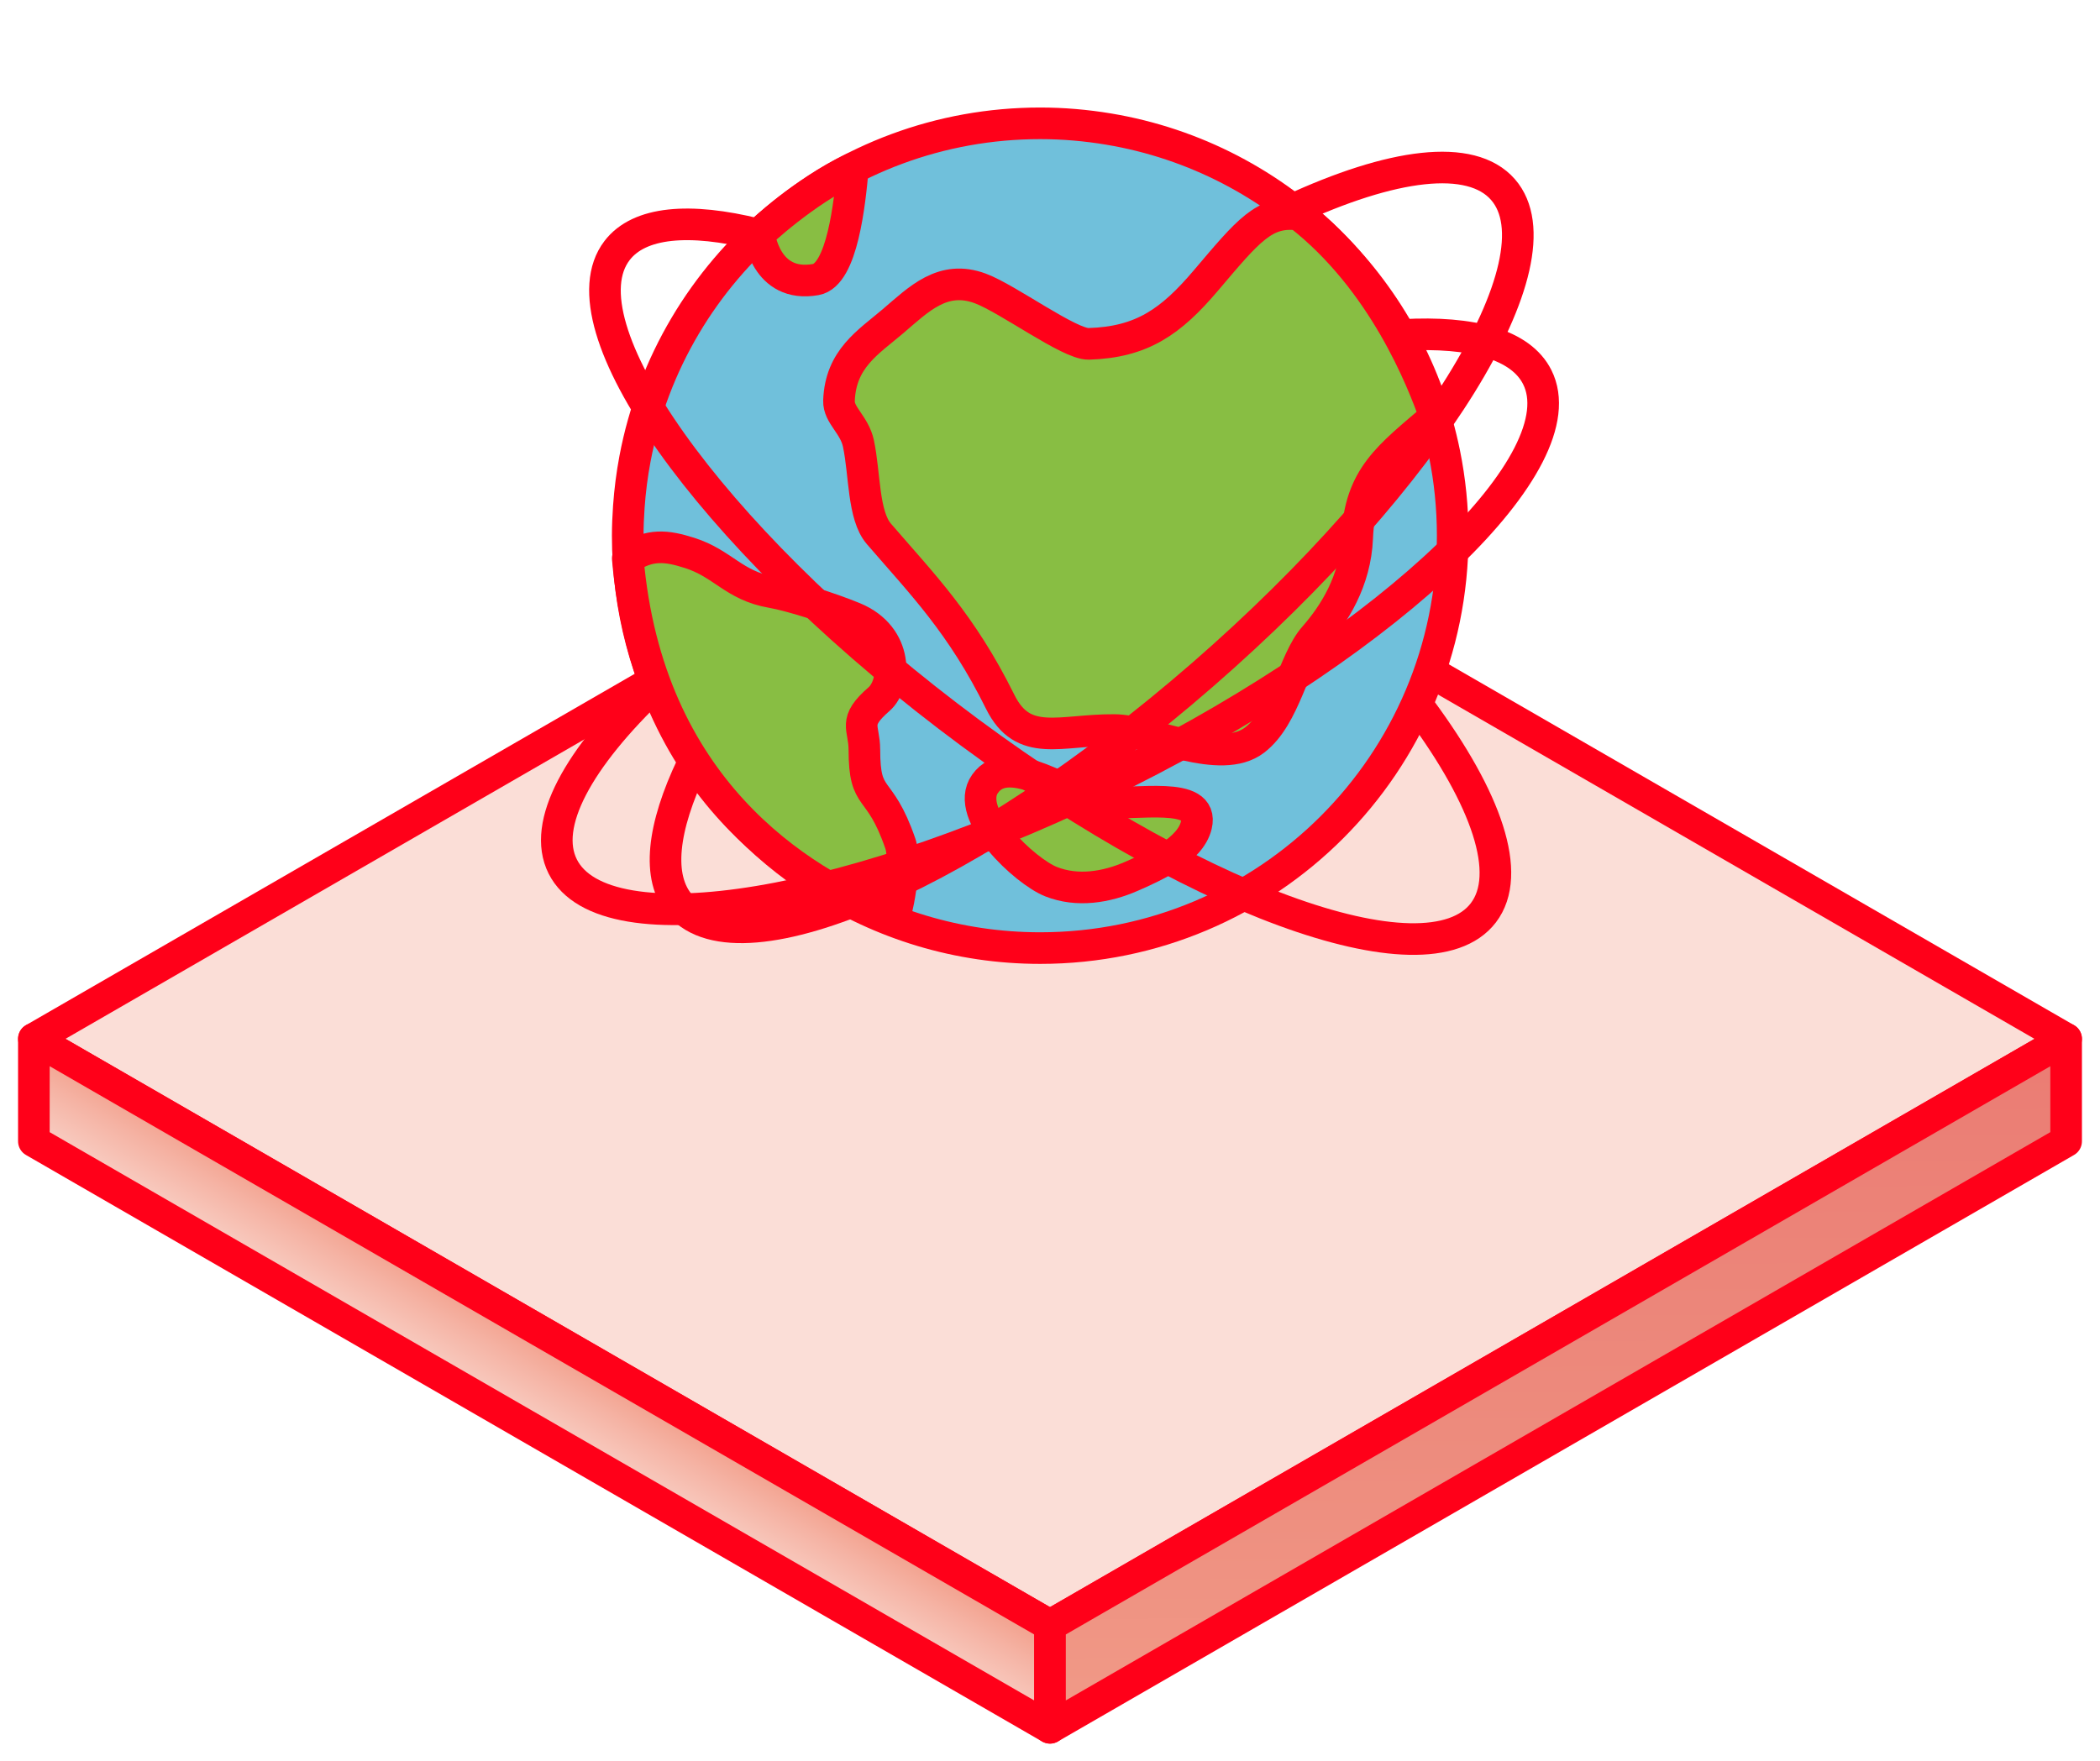
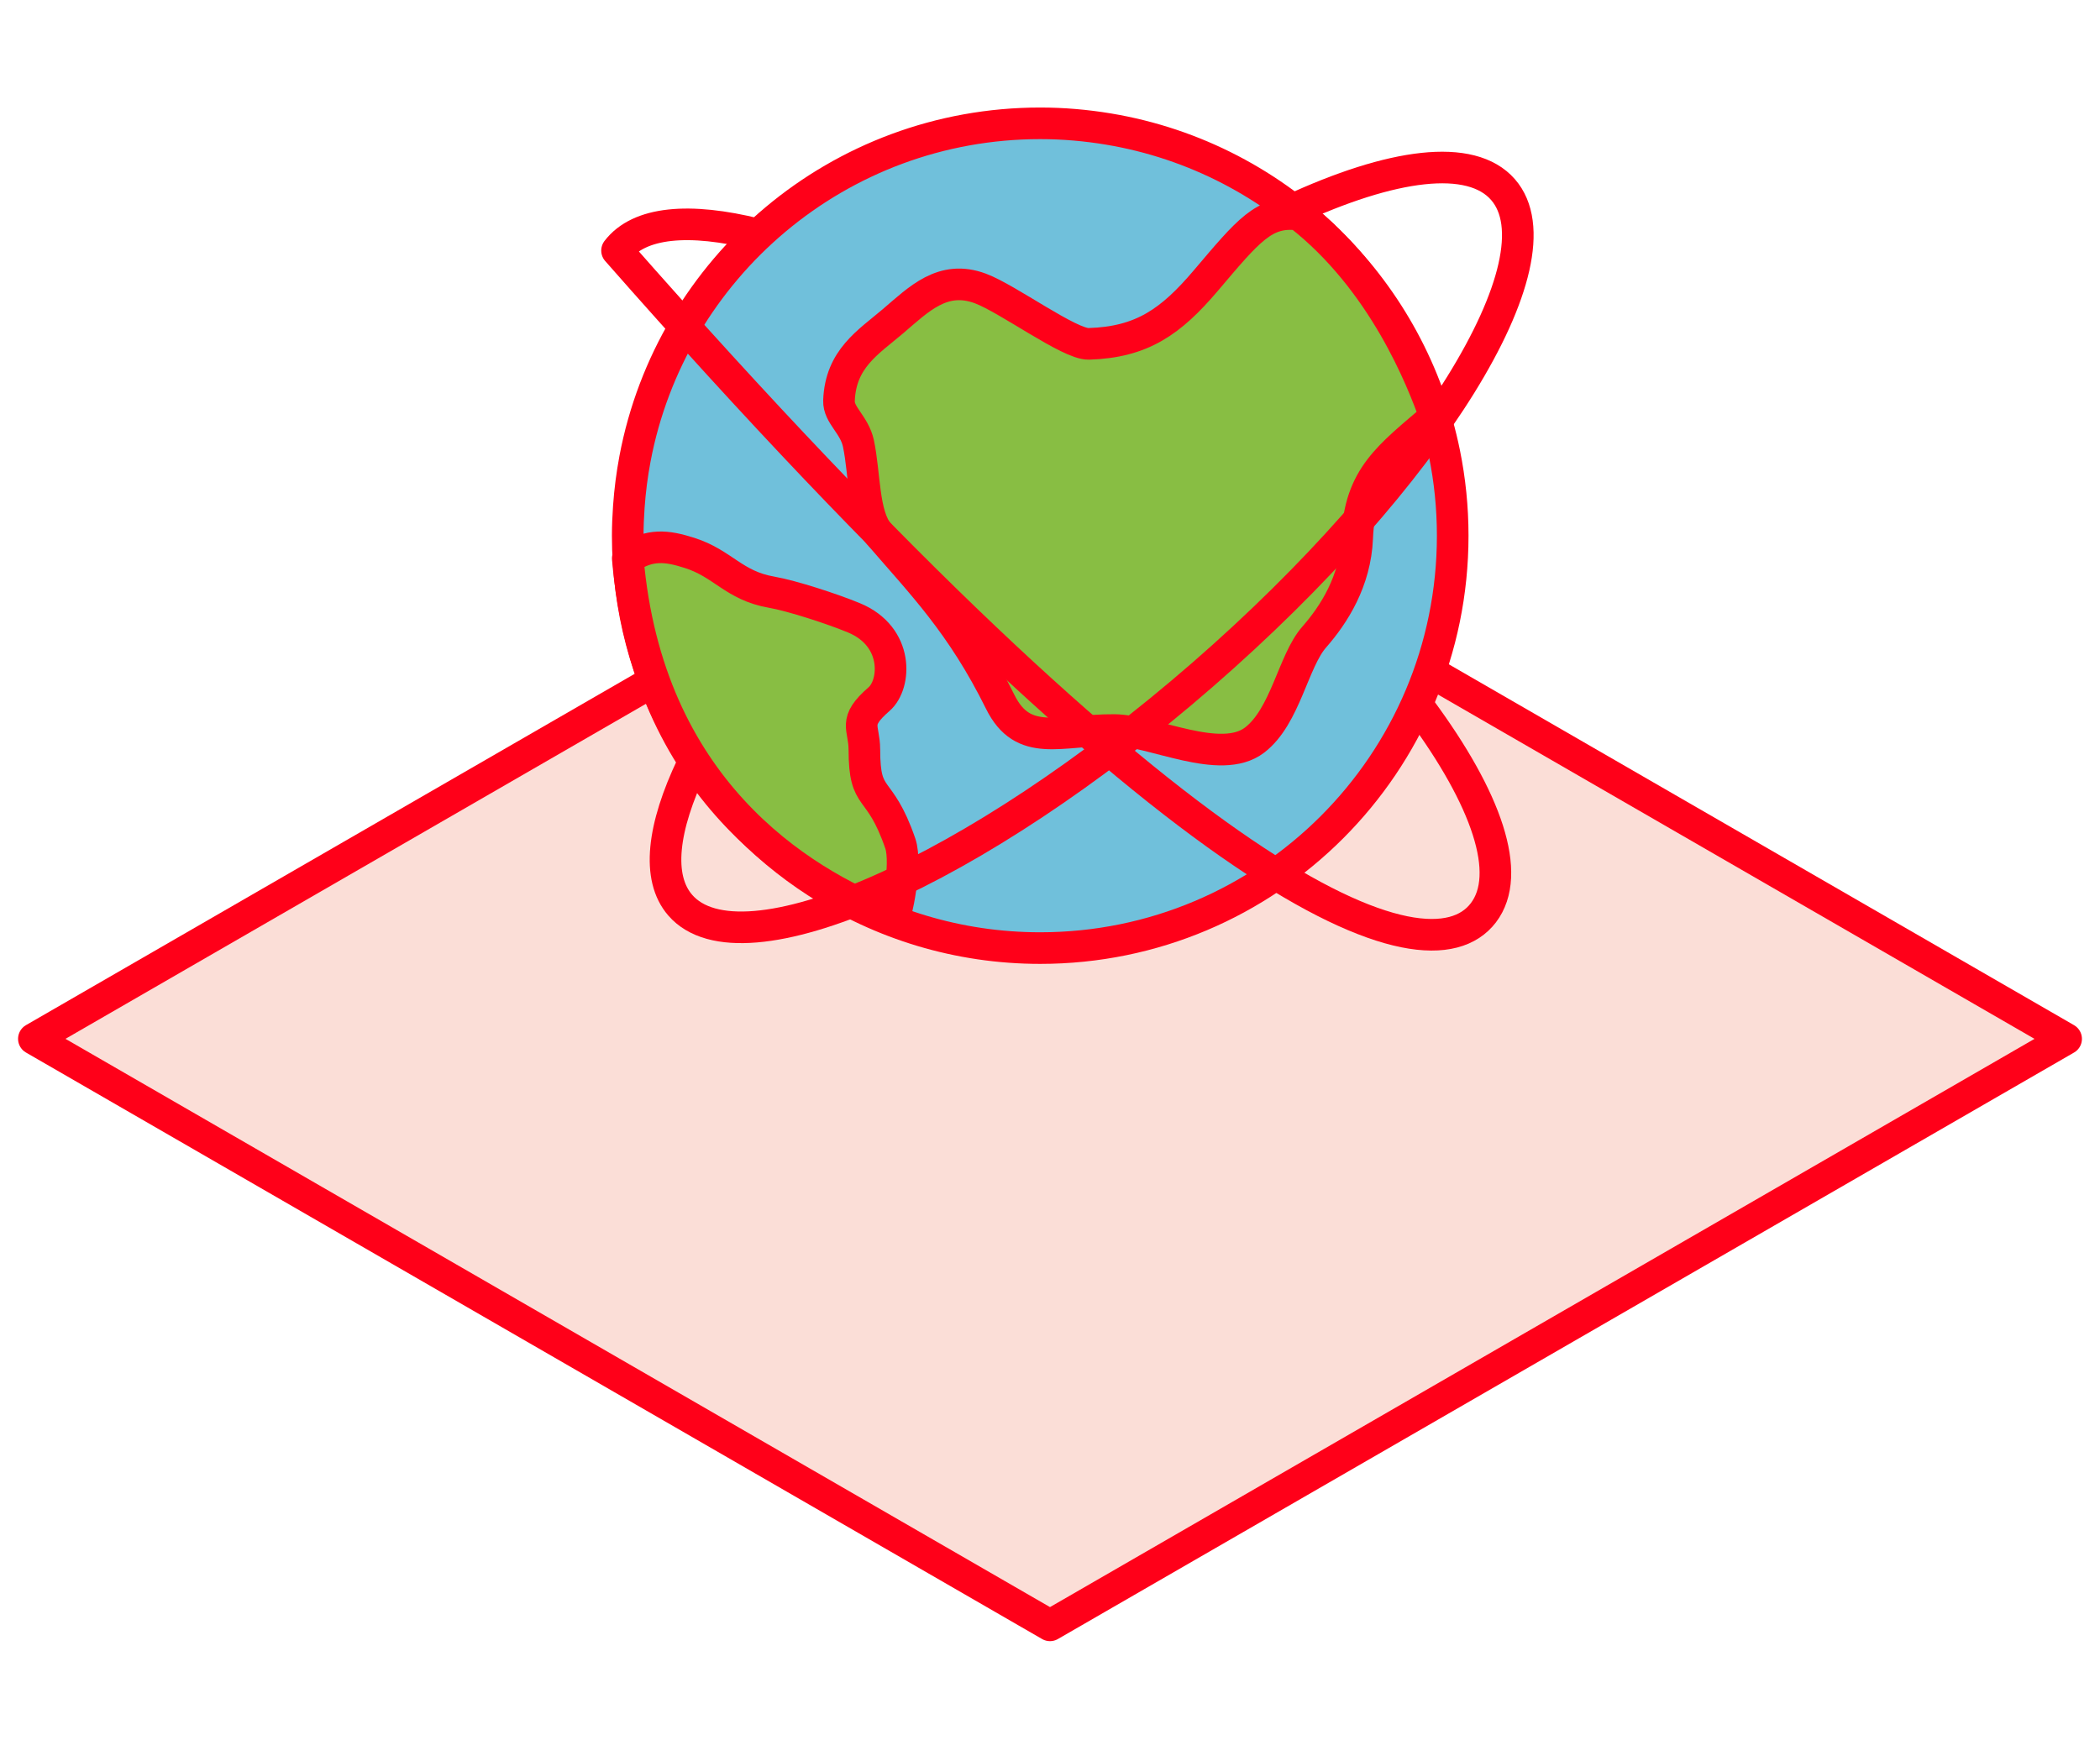
<svg xmlns="http://www.w3.org/2000/svg" width="93" height="78" viewBox="0 0 93 78" fill="none">
  <path d="M46.5 71.999L1.5 46.018L46.5 20.038L91.5 46.019L46.5 71.999Z" fill="#FBDED7" stroke="#FF0019" stroke-width="1.4" stroke-linecap="round" stroke-linejoin="round" />
-   <path d="M1.5 50.557V46.018L46.5 71.999V76.538L1.5 50.557Z" fill="url(#paint0_linear_2697_3442)" stroke="#FF0019" stroke-width="1.4" stroke-linecap="round" stroke-linejoin="round" />
-   <path d="M91.5 46.019V50.556L46.5 76.537V71.999L91.5 46.019Z" fill="url(#paint1_linear_2697_3442)" stroke="#FF0019" stroke-width="1.4" stroke-linecap="round" stroke-linejoin="round" />
  <path d="M63.968 20.082C63.243 16.505 61.473 13.307 58.99 10.821C56.357 8.185 52.922 6.353 49.082 5.715C48.1 5.552 47.094 5.463 46.066 5.463C37.142 5.463 29.718 11.864 28.121 20.323C27.99 21.018 27.899 21.727 27.848 22.448C27.819 22.872 27.799 23.299 27.799 23.73C27.799 30.175 31.139 35.835 36.179 39.087C39.03 40.926 42.422 41.998 46.066 41.998C56.155 41.998 64.334 33.819 64.334 23.73C64.334 22.481 64.207 21.26 63.968 20.081V20.082Z" fill="#70C0DB" stroke="#FF0019" stroke-width="1.4" stroke-linecap="round" stroke-linejoin="round" />
  <path d="M63.559 18.461C62.988 16.843 61.269 12.428 57.525 9.509C55.989 9.312 55.282 10.214 53.402 12.428C51.859 14.245 50.577 15.16 48.216 15.232C47.364 15.258 44.649 13.241 43.423 12.781C41.75 12.153 40.689 13.257 39.536 14.238C38.45 15.163 37.224 15.89 37.155 17.75C37.131 18.389 37.837 18.805 38.017 19.648C38.305 21.006 38.215 22.828 38.922 23.649C40.835 25.871 42.579 27.622 44.293 31.086C45.313 33.149 46.929 32.326 49.346 32.339C51.03 32.348 54.051 33.943 55.563 32.782C56.93 31.732 57.267 29.284 58.201 28.22C59.074 27.226 60.028 25.738 60.104 23.83C60.212 21.11 61.523 20.207 63.559 18.461Z" fill="#88BE43" stroke="#FF0019" stroke-width="1.4" stroke-linecap="round" stroke-linejoin="round" />
  <path d="M38.279 33.205C38.279 32.193 37.749 31.995 38.932 30.967C39.677 30.32 39.825 28.198 37.815 27.367C36.879 26.979 35.084 26.392 34.171 26.233C32.49 25.94 32.025 24.964 30.532 24.491C29.529 24.172 28.771 24.077 27.801 24.736C28.673 34.903 35.364 39.061 39.573 40.675C39.662 40.703 40.192 38.296 39.87 37.361C38.933 34.645 38.28 35.611 38.28 33.205H38.279Z" fill="#88BE43" stroke="#FF0019" stroke-width="1.4" stroke-linecap="round" stroke-linejoin="round" />
-   <path d="M48.746 35.525C47.349 35.368 44.705 33.205 43.625 34.719C42.663 36.067 45.404 38.604 46.545 39.055C47.71 39.516 48.996 39.307 50.118 38.814C51.047 38.405 52.71 37.684 52.979 36.557C53.35 35.002 50.269 35.694 48.746 35.523V35.525Z" fill="#88BE43" stroke="#FF0019" stroke-width="1.4" stroke-linecap="round" stroke-linejoin="round" />
-   <path d="M37.77 7.457C37.633 8.98 37.303 12.175 36.13 12.383C33.886 12.781 33.619 10.366 33.619 10.366C33.619 10.366 35.584 8.492 37.77 7.456V7.457Z" fill="#88BE43" stroke="#FF0019" stroke-width="1.4" stroke-linecap="round" stroke-linejoin="round" />
  <path d="M30.656 33.889C29.333 36.661 29.066 38.88 30.127 40.1C32.838 43.216 43.192 38.645 53.254 29.892C63.315 21.138 69.274 11.515 66.563 8.4C65.146 6.77 61.639 7.243 57.177 9.315" stroke="#FF0019" stroke-width="1.4" stroke-linecap="round" stroke-linejoin="round" />
-   <path d="M62.132 14.838C65.199 14.666 67.352 15.26 68.078 16.706C69.932 20.396 61.774 28.241 49.856 34.228C37.939 40.214 26.775 42.075 24.921 38.384C23.984 36.52 25.602 33.597 28.967 30.388" stroke="#FF0019" stroke-width="1.4" stroke-linecap="round" stroke-linejoin="round" />
-   <path d="M33.517 10.373C30.535 9.633 28.308 9.815 27.326 11.1C24.817 14.381 31.372 23.608 41.965 31.709C52.56 39.81 63.181 43.718 65.69 40.437C67.002 38.721 65.836 35.381 62.911 31.425" stroke="#FF0019" stroke-width="1.4" stroke-linecap="round" stroke-linejoin="round" />
+   <path d="M33.517 10.373C30.535 9.633 28.308 9.815 27.326 11.1C52.56 39.81 63.181 43.718 65.69 40.437C67.002 38.721 65.836 35.381 62.911 31.425" stroke="#FF0019" stroke-width="1.4" stroke-linecap="round" stroke-linejoin="round" />
  <defs>
    <linearGradient id="paint0_linear_2697_3442" x1="24.914" y1="59.721" x2="22.269" y2="64.228" gradientUnits="userSpaceOnUse">
      <stop stop-color="#F29E8A" />
      <stop offset="0.29" stop-color="#F5B3A4" />
      <stop offset="0.75" stop-color="#F9D2C8" />
      <stop offset="1" stop-color="#FBDED7" />
    </linearGradient>
    <linearGradient id="paint1_linear_2697_3442" x1="69.13" y1="79.788" x2="68.904" y2="47.581" gradientUnits="userSpaceOnUse">
      <stop stop-color="#F29E8A" />
      <stop offset="0.51" stop-color="#ED8B7D" />
      <stop offset="1" stop-color="#EB7D74" />
    </linearGradient>
  </defs>
</svg>